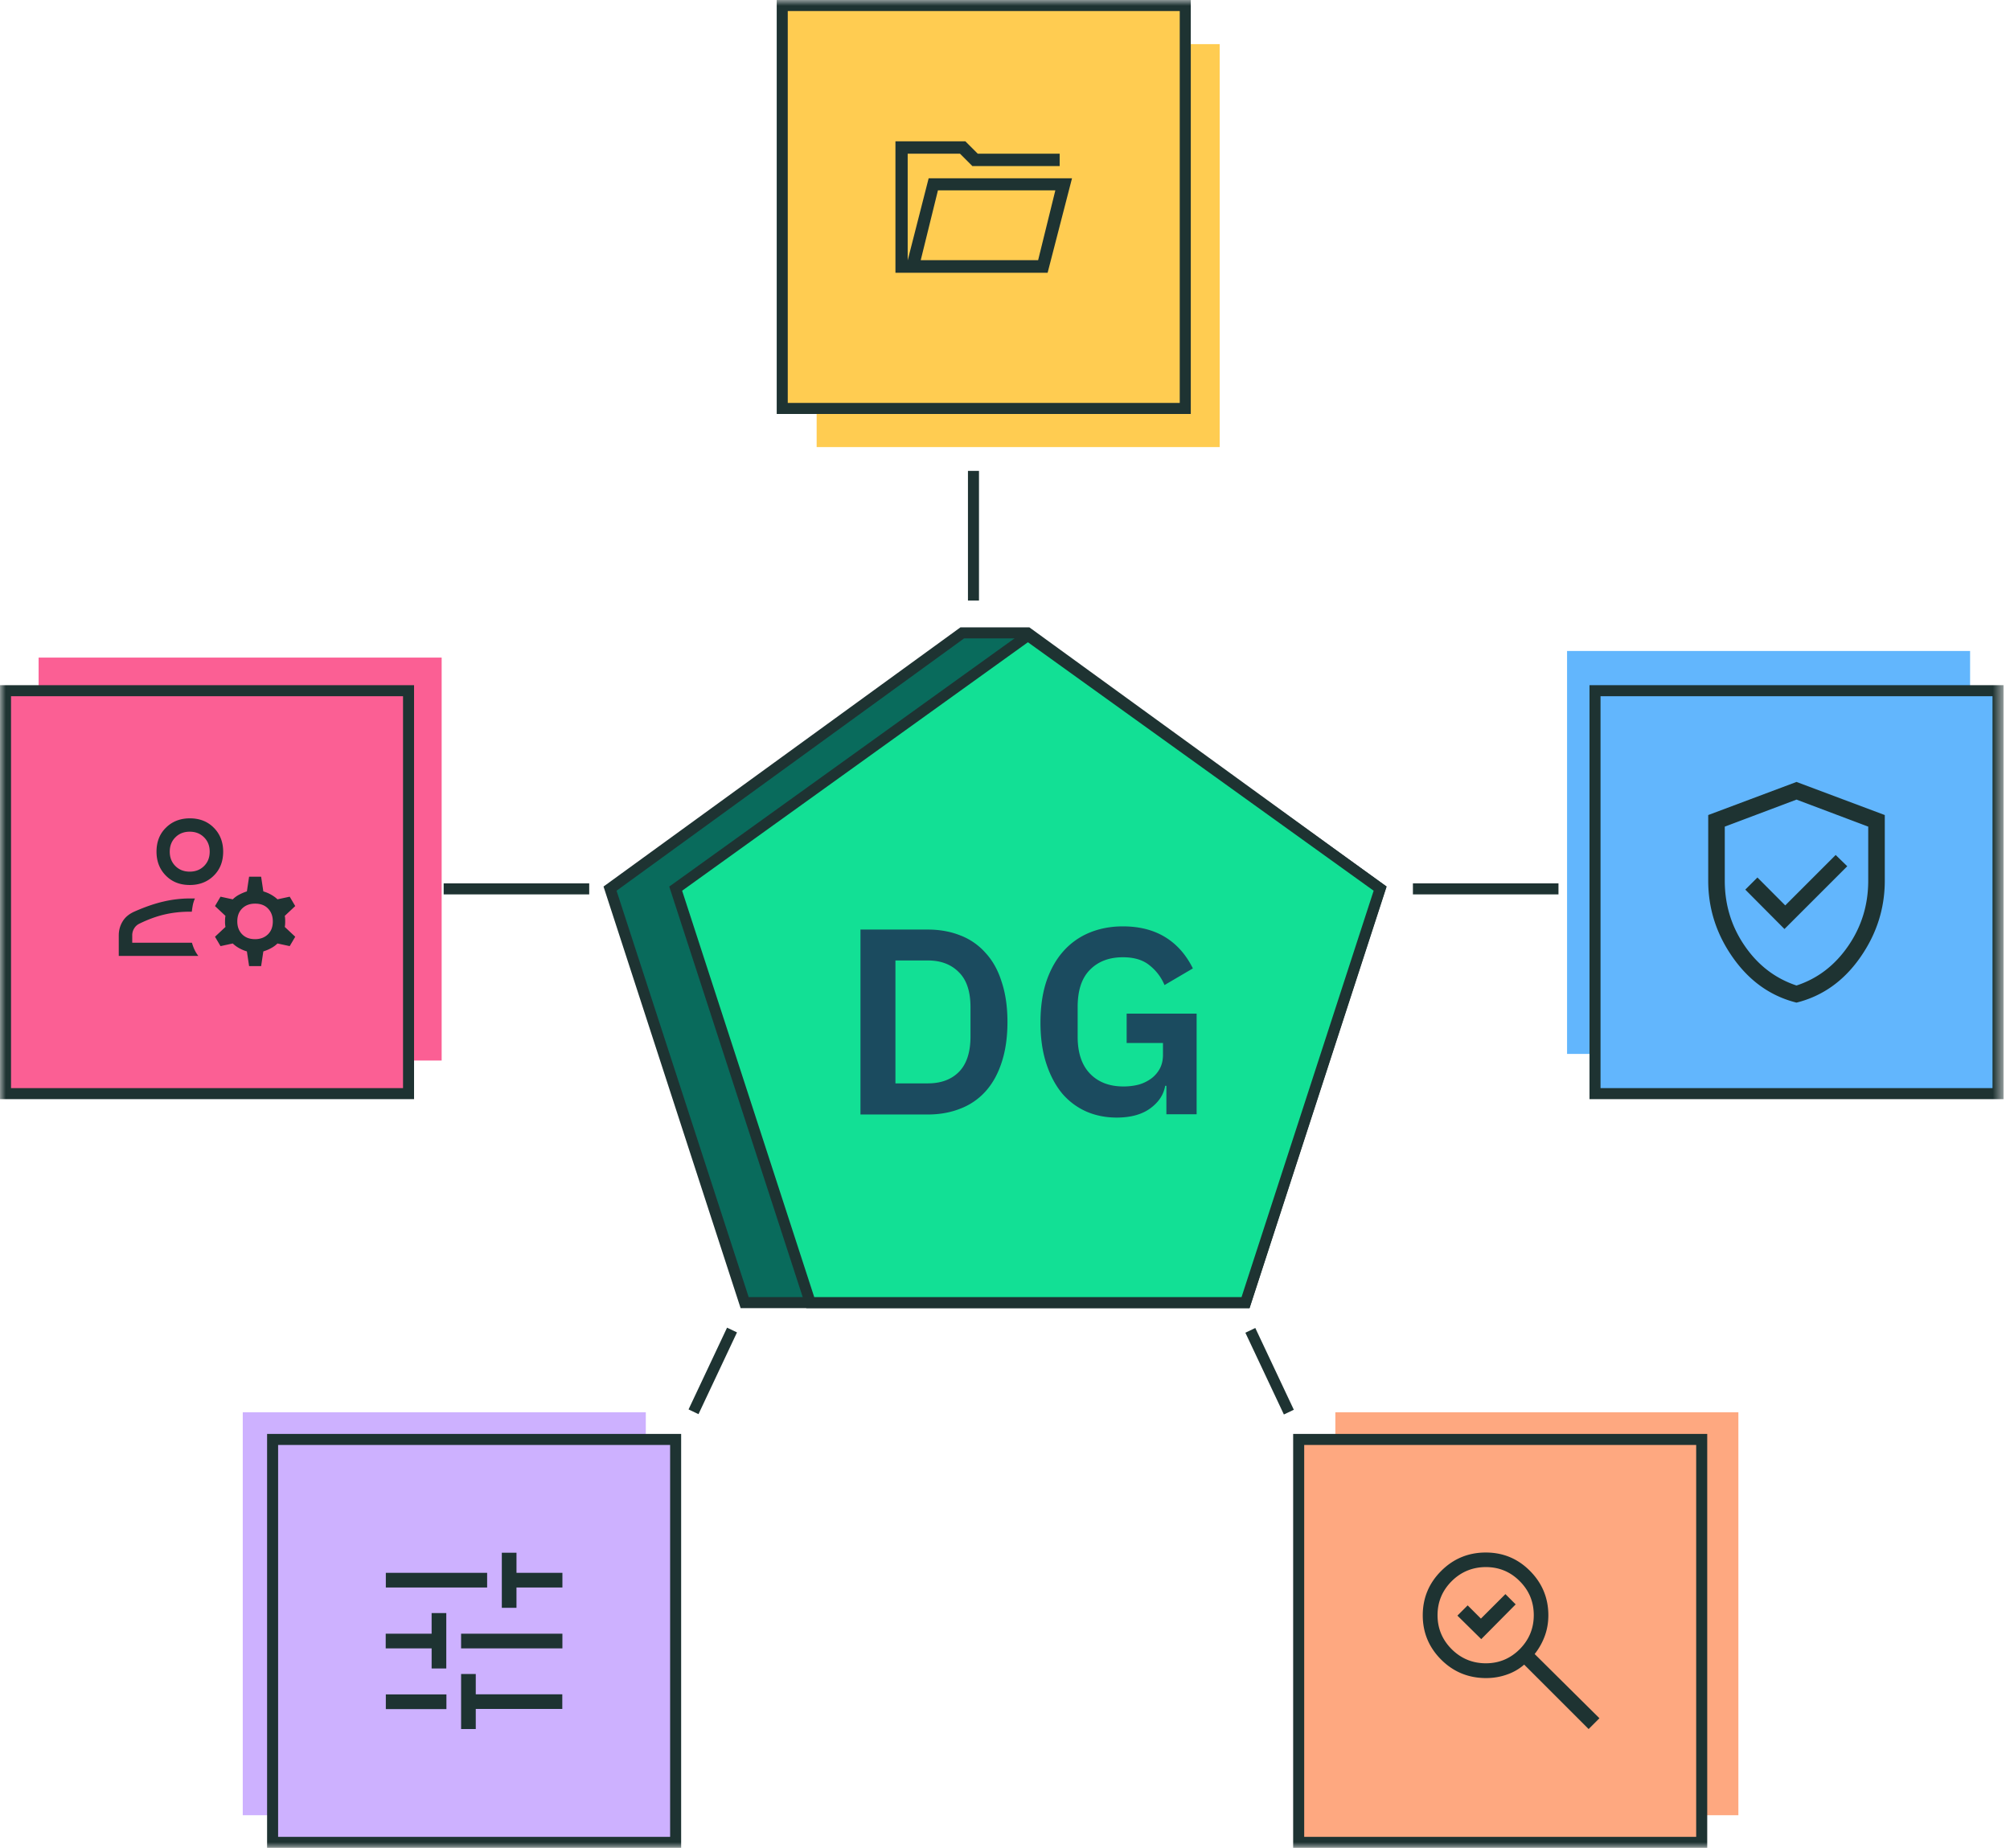
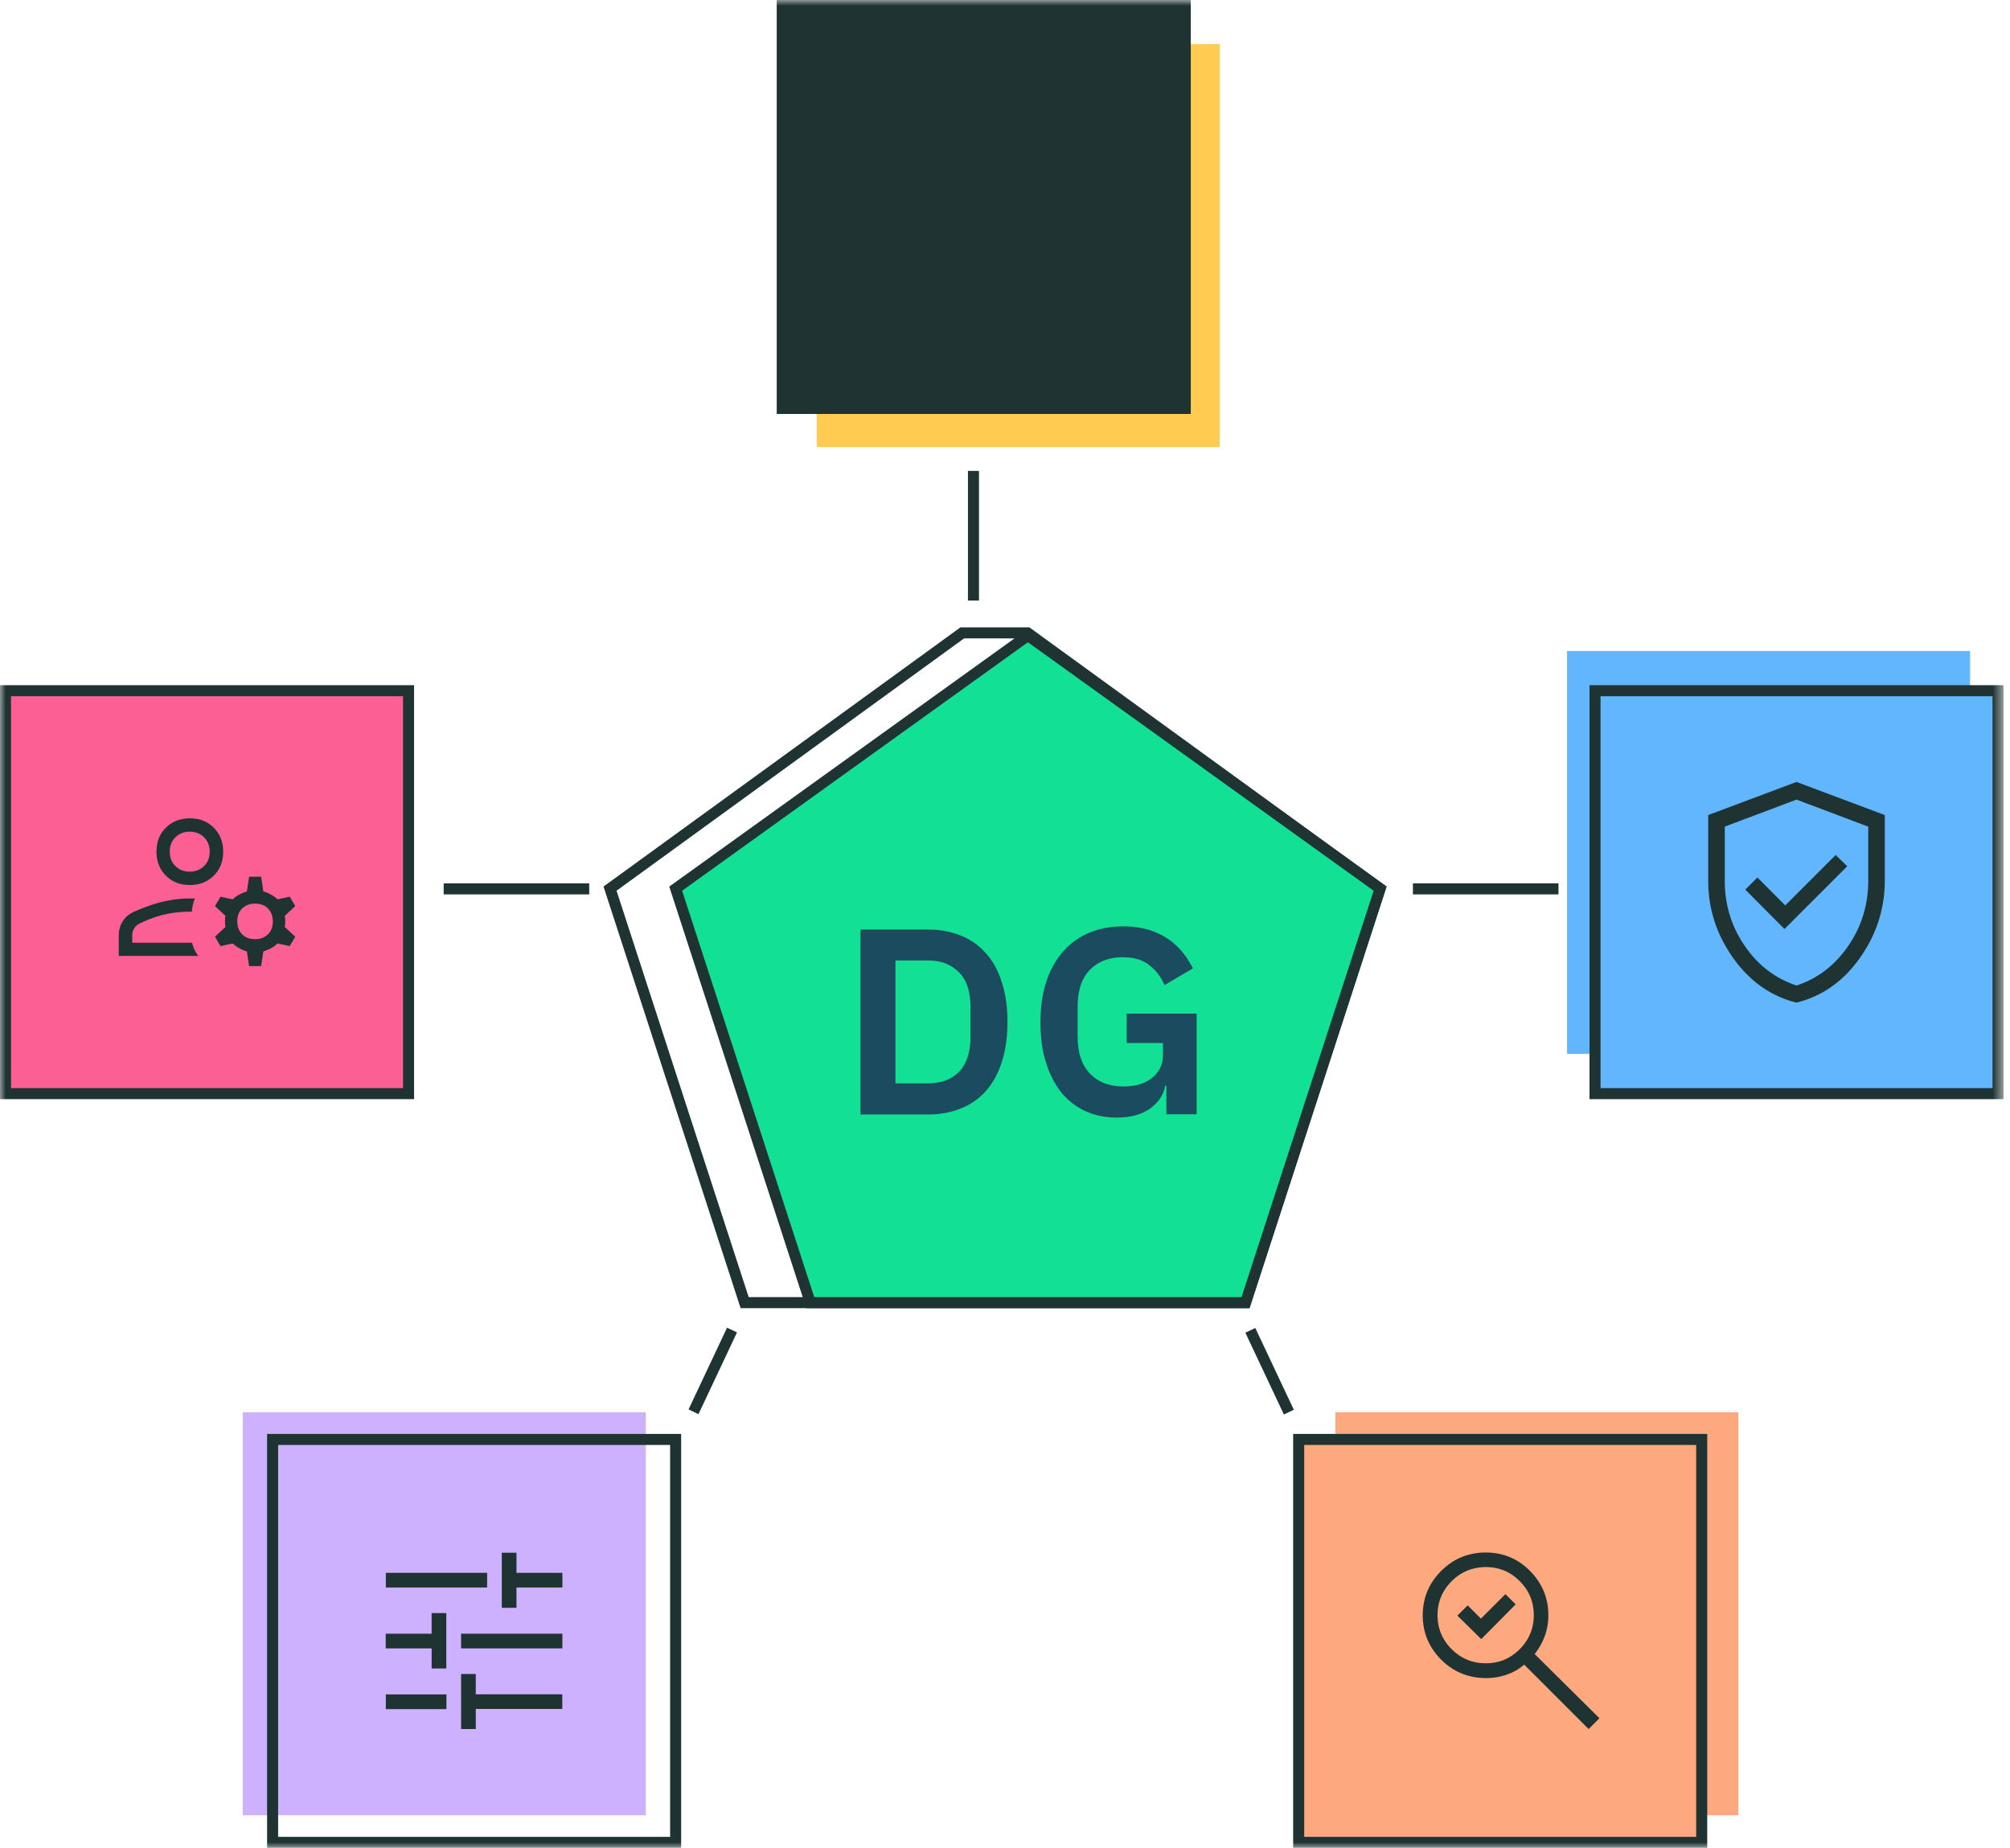
<svg xmlns="http://www.w3.org/2000/svg" width="174" height="160" fill="none">
  <g clip-path="url(#clip0_1121_25065)">
    <mask id="a" style="mask-type:luminance" maskUnits="userSpaceOnUse" x="0" y="0" width="174" height="160">
      <path d="M173.442 0H0v160h173.442V0z" fill="#fff" />
    </mask>
    <g mask="url(#a)">
-       <path d="M119.466 76.943l-11.645 35.844H64.458L52.813 76.943l30.494-22.145h5.665l30.494 22.145z" fill="#096B5C" />
      <path d="M108.172 113.265h-44.06L52.245 76.761l.277-.2 30.619-22.24h5.97l30.906 22.44-11.856 36.504h.01zm-43.363-.955h42.665L118.9 77.124 88.816 55.276h-5.359L53.373 77.124 64.81 112.31z" fill="#1E3332" />
      <path d="M88.979 55.028L58.484 76.953l11.646 35.834h37.688l11.646-35.835-30.485-21.924z" fill="#12E095" />
      <path d="M108.175 113.265H69.799L57.934 76.761l.286-.2 30.772-22.126 31.048 22.326-11.865 36.504zm-37.688-.955h36.99l11.436-35.186-29.93-21.514L59.05 77.124l11.436 35.186z" fill="#1E3332" />
      <path d="M35.365 59.804H.477v34.89h34.889v-34.89z" fill="#FB5F94" />
-       <path d="M38.233 56.938H3.343v34.889h34.89v-34.89z" fill="#FB5F94" />
      <path d="M35.844 95.17H0V59.328h35.844V95.17zM.955 94.216H34.89V60.282H.955v33.933z" fill="#1E3332" />
      <path d="M102.604.478h-34.89v34.889h34.89V.477z" fill="#FFCC51" />
      <path d="M105.584 3.821H70.695v34.89h34.889V3.82z" fill="#FFCC51" />
-       <path d="M103.083 35.844H67.238V0h35.845v35.844zm-34.89-.955h33.934V.955H68.194V34.89z" fill="#1E3332" />
+       <path d="M103.083 35.844H67.238V0h35.845v35.844zm-34.89-.955h33.934H68.194V34.89z" fill="#1E3332" />
      <path d="M172.955 59.804h-34.889v34.89h34.889v-34.89z" fill="#62B6FD" />
      <path d="M170.545 56.365h-34.889v34.889h34.889v-34.89z" fill="#62B6FD" />
      <path d="M173.442 95.17h-35.844V59.328h35.844V95.17zm-34.889-.955h33.934V60.282h-33.934v33.933z" fill="#1E3332" />
      <path d="M147.303 124.633h-34.889v34.889h34.889v-34.889z" fill="#FEA880" />
      <path d="M150.487 122.283h-34.889v34.889h34.889v-34.889z" fill="#FEA880" />
      <path d="M147.79 160h-35.845v-35.844h35.845V160zm-34.889-.955h33.933v-33.934h-33.933v33.934z" fill="#1E3332" />
-       <path d="M58.487 124.633h-34.89v34.889h34.89v-34.889z" fill="#CDB1FF" />
      <path d="M55.905 122.283h-34.89v34.889h34.89v-34.889z" fill="#CDB1FF" />
      <path d="M58.965 160H23.121v-35.844h35.844V160zm-34.889-.955H58.01v-33.934H24.076v33.934zm53.44-135.439V12.238h6.056l1.07 1.07h7.09v1.07h-7.558l-1.07-1.07h-4.528v9.238l1.815-7.108h12.41l-2.111 8.178H77.516v-.01zm2.187-1.08h10.165l1.49-6.046H81.195l-1.49 6.047zm74.764 57.923l5.445-5.445-1.003-.975-4.366 4.366-2.407-2.417-1.051 1.05 3.391 3.411-.009.01zm1.051 6.363c-2.226-.555-4.06-1.854-5.493-3.88-1.433-2.024-2.15-4.25-2.15-6.677v-5.684l7.643-2.866 7.642 2.866v5.684c0 2.417-.716 4.643-2.149 6.678s-3.267 3.324-5.493 3.879zm0-1.481c1.834-.602 3.324-1.748 4.48-3.43 1.156-1.681 1.729-3.563 1.729-5.646v-4.681l-6.209-2.34-6.21 2.34v4.681c0 2.083.573 3.965 1.729 5.646 1.156 1.682 2.646 2.818 4.481 3.43zM16.434 76.628c-.85 0-1.539-.268-2.074-.812-.534-.535-.811-1.233-.811-2.073 0-.841.267-1.539.812-2.073.534-.535 1.232-.813 2.073-.813.84 0 1.538.268 2.073.813.535.534.812 1.232.812 2.073 0 .84-.268 1.538-.812 2.073-.535.535-1.233.812-2.073.812zm-6.153 6.171v-1.805c0-.45.115-.85.335-1.214.22-.363.544-.63.974-.83.927-.412 1.777-.708 2.57-.89a10.156 10.156 0 012.274-.267h.44a3.062 3.062 0 00-.173.526 6.658 6.658 0 00-.095.62h-.172c-.746 0-1.472.077-2.179.24-.707.162-1.442.43-2.197.802a1.05 1.05 0 00-.458.43 1.113 1.113 0 00-.153.564v.65h5.168c.067.228.143.439.23.62.085.182.2.363.324.525h-6.888v.03zm11.283.85l-.191-1.27a3.242 3.242 0 01-.66-.277 2.601 2.601 0 01-.563-.411l-1.06.23-.478-.813.907-.85a2.13 2.13 0 01-.038-.478c0-.2.01-.363.038-.477l-.907-.85.478-.813 1.06.23a2.32 2.32 0 01.564-.411c.22-.115.449-.21.659-.277l.19-1.27h1.042l.191 1.27c.22.067.44.153.66.277.22.124.41.258.563.41l1.06-.229.478.812-.907.85c.028.115.038.278.038.478 0 .2-.01.363-.038.478l.907.85-.478.812-1.06-.229a2.32 2.32 0 01-.564.41c-.22.125-.449.21-.659.278l-.19 1.27h-1.042zm.516-2.33c.458 0 .83-.144 1.117-.421.287-.287.42-.65.42-1.118 0-.468-.143-.83-.42-1.118-.277-.286-.65-.42-1.117-.42-.468 0-.831.143-1.118.42-.287.287-.42.65-.42 1.118 0 .468.143.831.42 1.118.287.287.65.42 1.118.42zm-5.656-5.847c.497 0 .917-.163 1.242-.487.325-.325.487-.736.487-1.242 0-.507-.162-.918-.487-1.242-.325-.325-.736-.488-1.242-.488s-.917.163-1.242.488c-.325.324-.487.735-.487 1.242 0 .506.162.917.487 1.242.325.324.736.487 1.242.487zm111.803 66.453l-2.063-2.035.888-.888 1.147 1.146 2.121-2.121.888.889-2.99 3.019.009-.01zm9.296 7.786l-5.579-5.579a4.448 4.448 0 01-1.491.86c-.563.2-1.165.305-1.805.305-1.529 0-2.828-.535-3.889-1.595-1.06-1.061-1.595-2.341-1.595-3.841 0-1.499.535-2.78 1.595-3.84 1.061-1.06 2.351-1.595 3.86-1.595s2.78.535 3.831 1.595c1.051 1.06 1.586 2.341 1.586 3.84 0 .612-.096 1.195-.296 1.758a5.614 5.614 0 01-.889 1.596l5.608 5.56-.936.936zm-8.894-5.694c1.146 0 2.12-.411 2.932-1.223.803-.812 1.214-1.796 1.214-2.942 0-1.146-.401-2.13-1.214-2.943-.802-.812-1.786-1.222-2.932-1.222-1.147 0-2.15.41-2.962 1.222-.812.813-1.223 1.797-1.223 2.943 0 1.146.411 2.13 1.223 2.942.812.812 1.806 1.223 2.962 1.223z" fill="#1E3332" />
      <path d="M33.4 147.982v-1.271h5.245v1.271H33.4zm0-10.528v-1.271h8.77v1.271H33.4zm6.516 12.267v-4.777h1.27v1.758h7.49v1.27h-7.49v1.739h-1.27v.01zm-2.551-5.255v-1.739H33.39v-1.27h3.974v-1.787h1.27v4.796h-1.27zm2.55-1.739v-1.27h8.77v1.27h-8.77zm3.526-3.506v-4.776h1.27v1.738h3.975v1.271H44.71v1.758h-1.27v.009zm7.566-62.737h-12.6v.956h12.6v-.956zm83.906 0h-12.601v.956h12.601v-.956zm-50.165-35.71h-.955v11.225h.955V40.774zM62.94 114.956l-3.334 7.079.86.411 3.333-7.079-.86-.411zm45.728.028l-.859.411 3.334 7.079.86-.41-3.335-7.08z" fill="#1E3332" />
      <path d="M74.488 80.487h5.828c1.041 0 1.977.172 2.818.507a5.56 5.56 0 012.178 1.509c.612.66 1.08 1.49 1.395 2.503.334.993.506 2.16.506 3.487 0 1.328-.172 2.503-.506 3.506-.325.994-.783 1.825-1.395 2.503a5.619 5.619 0 01-2.178 1.49c-.84.335-1.777.507-2.818.507h-5.828V80.487zm5.828 13.318c1.127 0 2.025-.325 2.684-.984.67-.67 1.013-1.7 1.013-3.076v-2.523c0-1.375-.334-2.388-1.013-3.047-.659-.669-1.547-1.013-2.684-1.013h-2.8v10.643h2.8zm20.645.21h-.095c-.134.783-.574 1.433-1.31 1.968-.716.516-1.68.783-2.884.783-.946 0-1.825-.172-2.637-.525a5.883 5.883 0 01-2.083-1.557c-.582-.707-1.041-1.567-1.375-2.59-.335-1.022-.507-2.206-.507-3.553s.172-2.532.507-3.554c.353-1.041.84-1.91 1.47-2.618a6.14 6.14 0 012.246-1.605c.87-.363 1.844-.554 2.914-.554 1.433 0 2.656.316 3.668.936 1.013.621 1.806 1.529 2.389 2.704l-2.456 1.443a4.223 4.223 0 00-1.309-1.72c-.563-.459-1.327-.688-2.292-.688-1.194 0-2.15.363-2.866 1.099-.707.716-1.051 1.786-1.051 3.21v2.57c0 1.404.363 2.474 1.08 3.21.716.735 1.68 1.098 2.884 1.098.478 0 .918-.057 1.328-.162a3.428 3.428 0 001.08-.526c.306-.229.554-.516.736-.85.181-.334.277-.736.277-1.194v-1.032h-3.144v-2.541h6.057v8.713h-2.617v-2.475l-.01.01z" fill="#1B4B5F" />
    </g>
  </g>
  <defs>
    <clipPath id="clip0_1121_25065">
      <path fill="#fff" d="M0 0h173.442v160H0z" />
    </clipPath>
  </defs>
</svg>